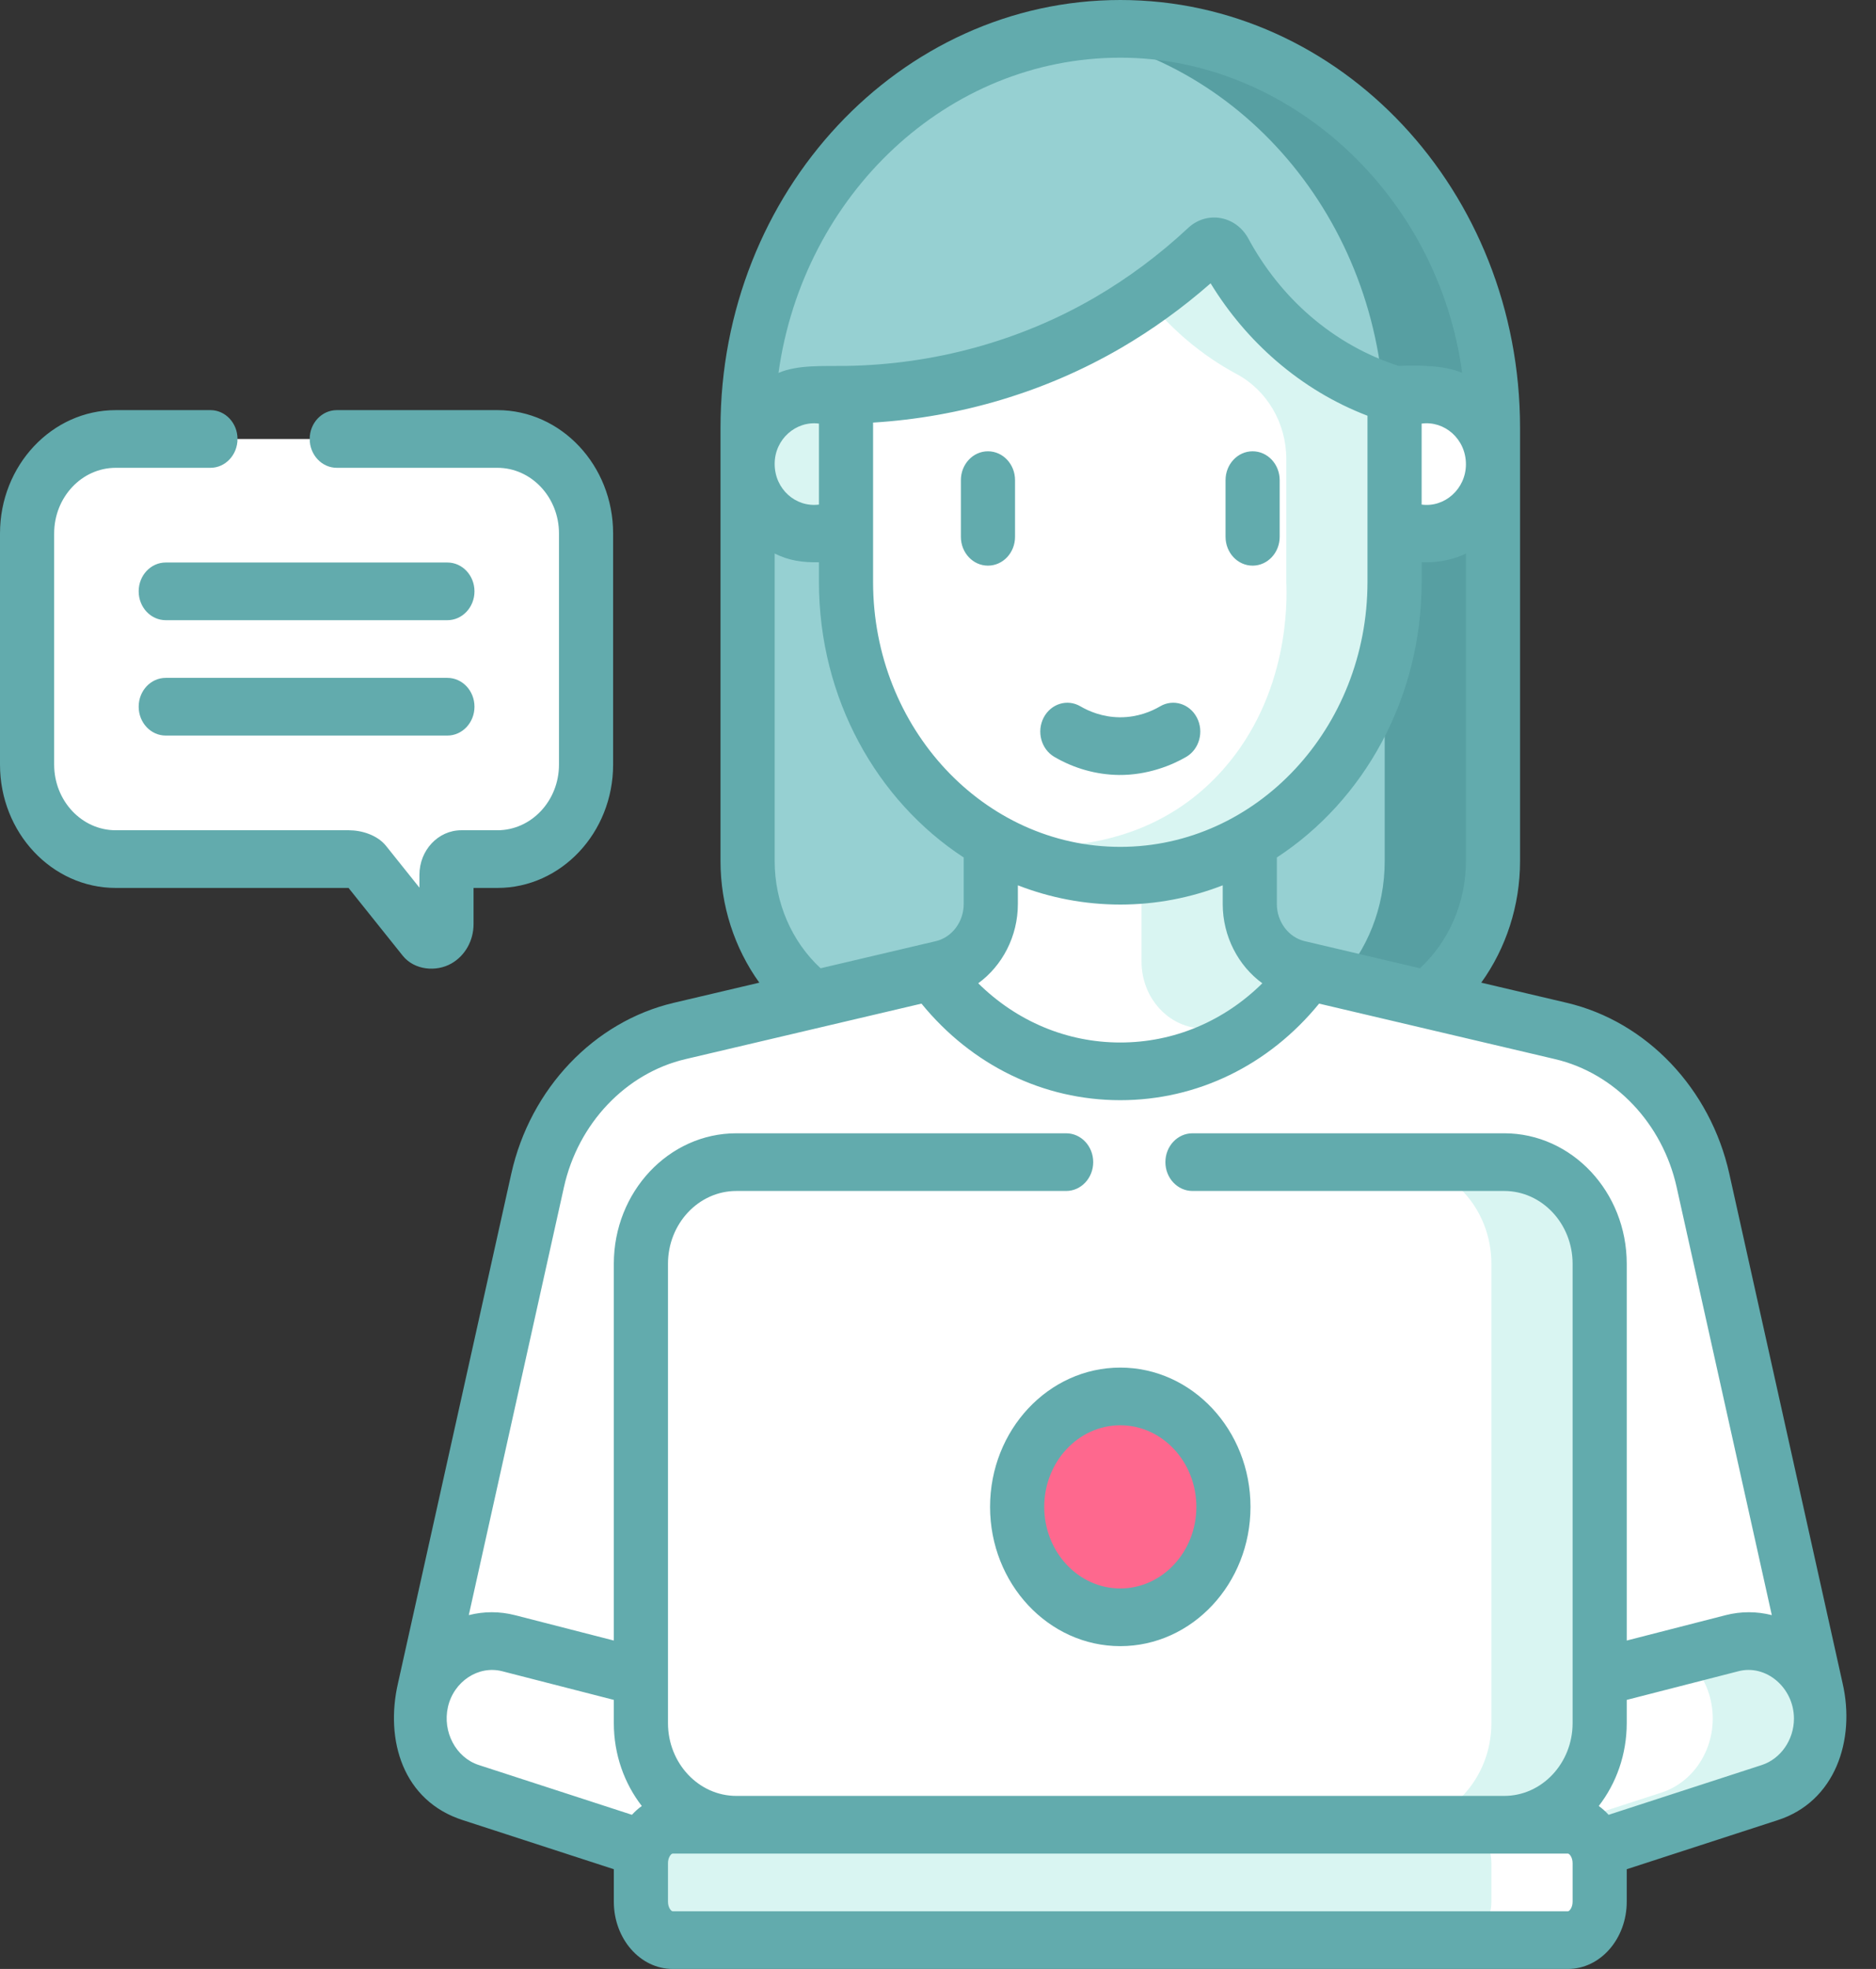
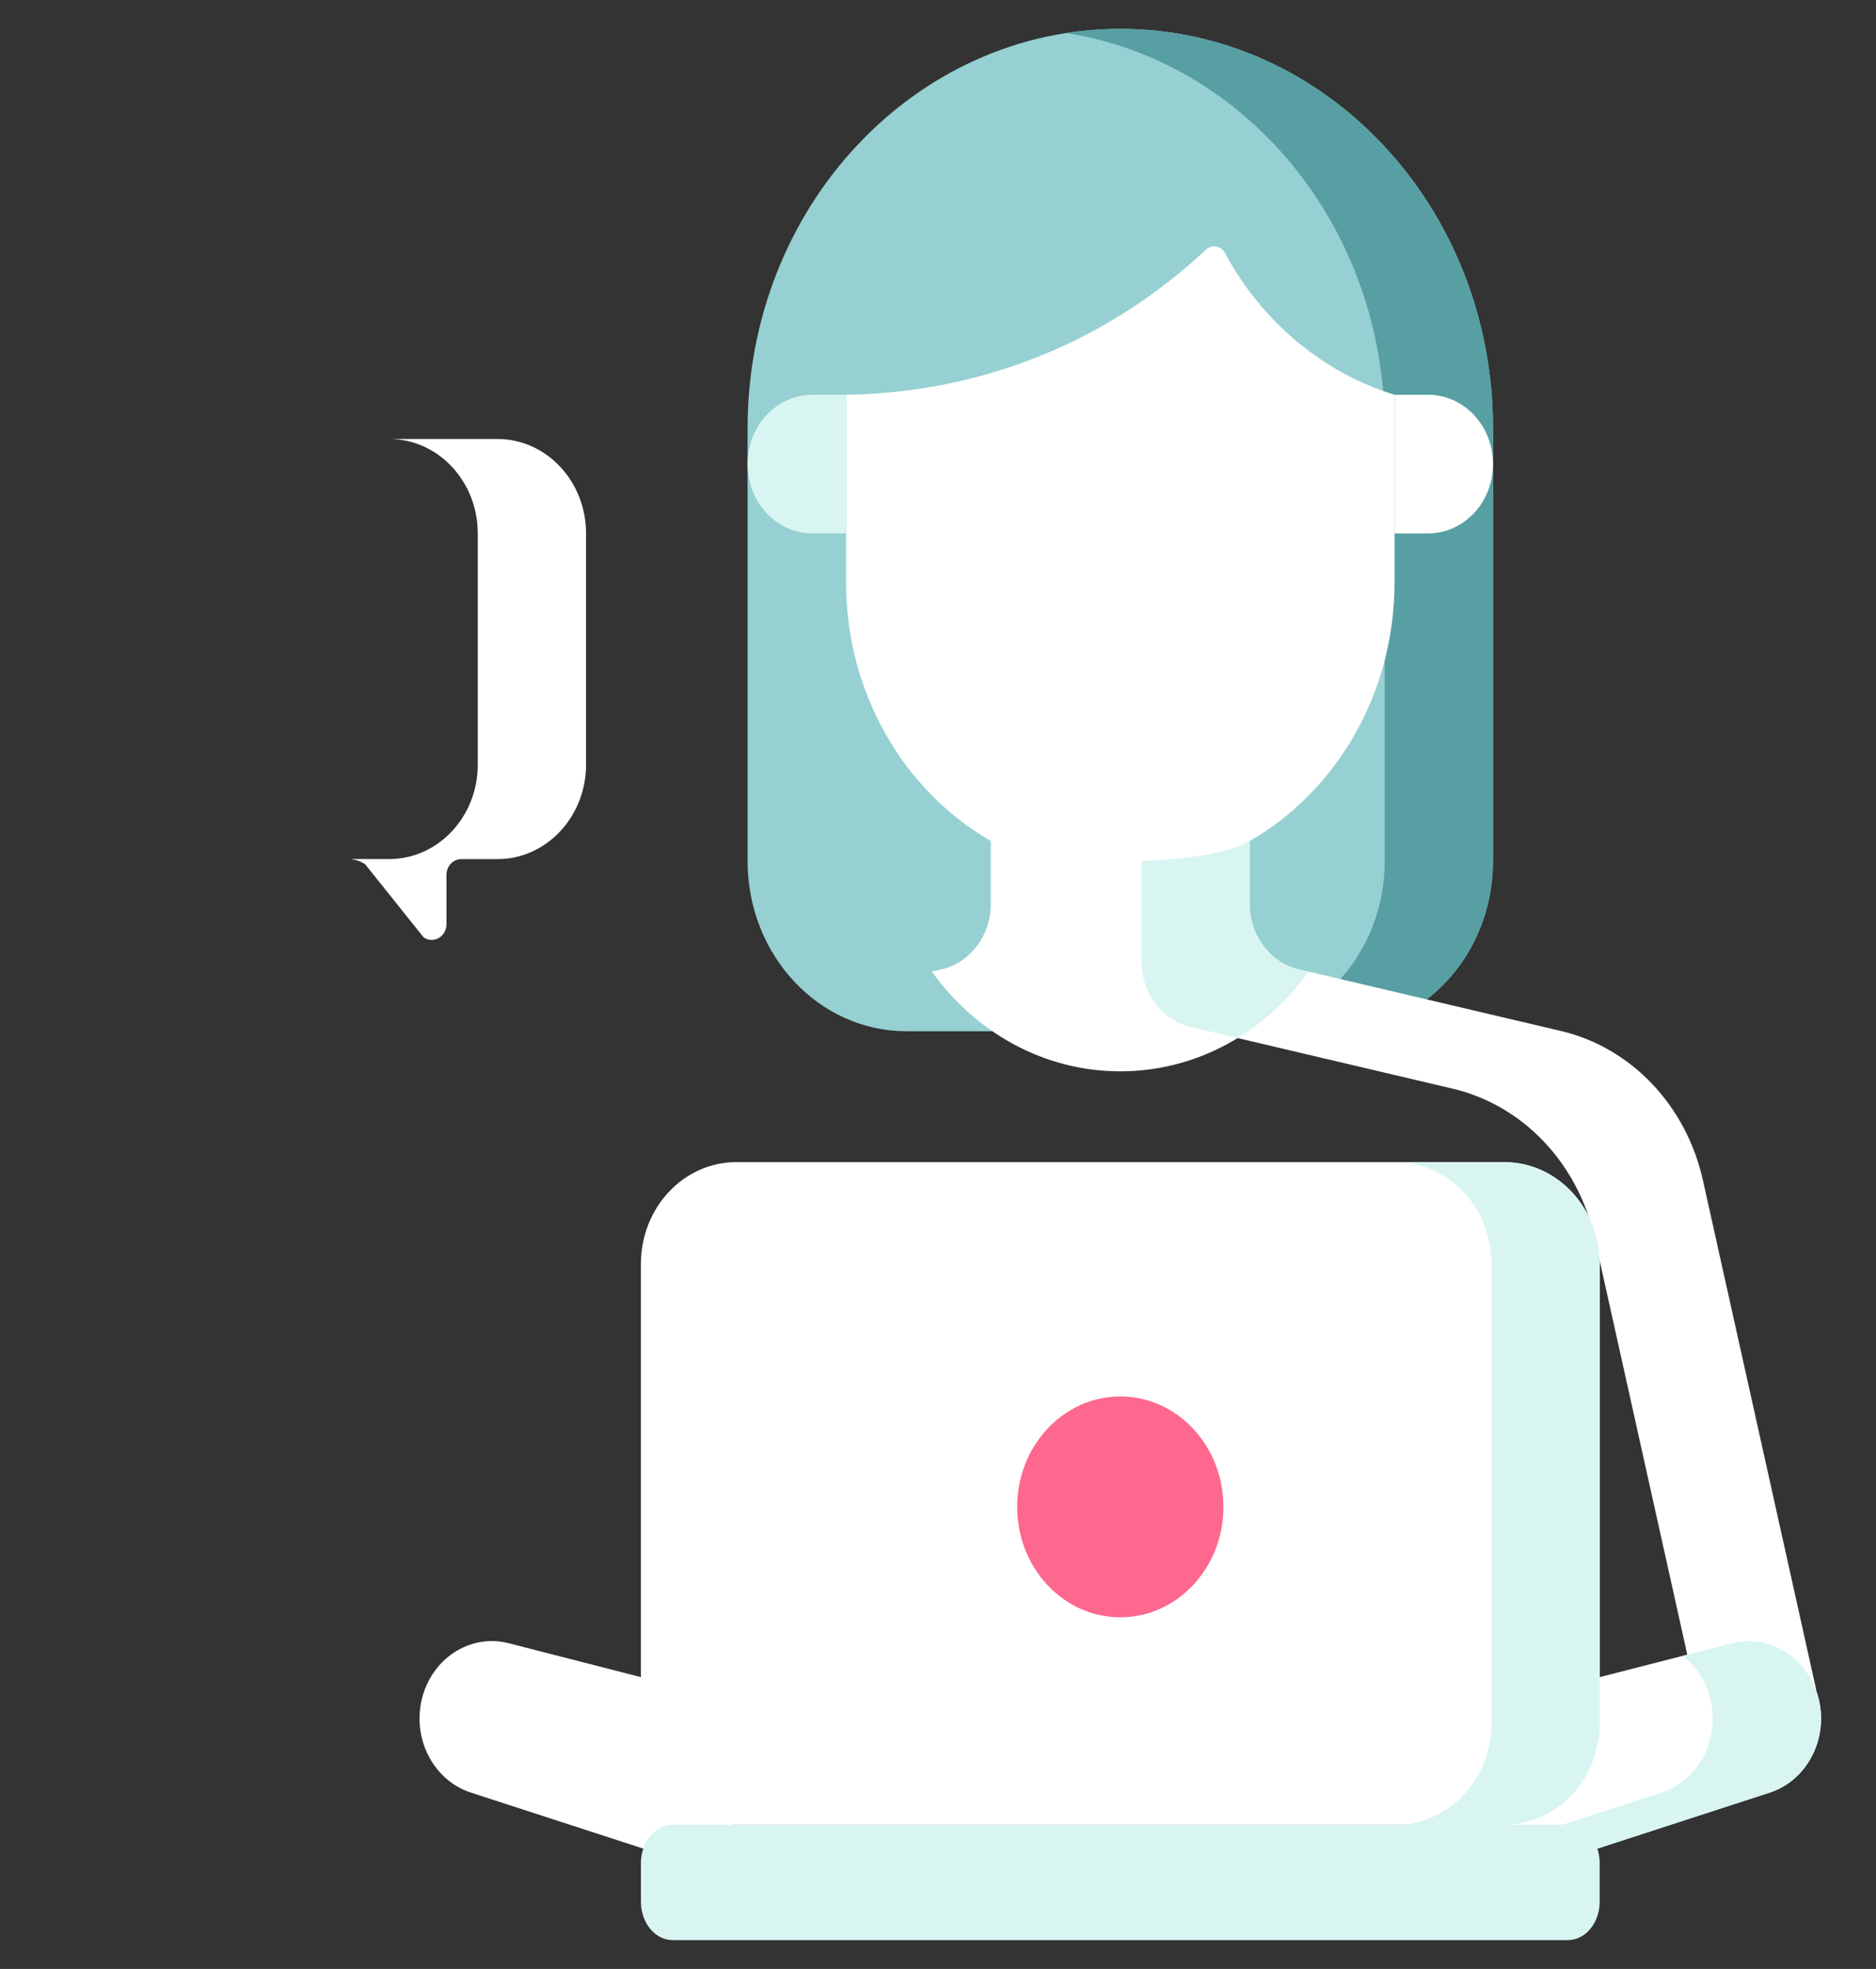
<svg xmlns="http://www.w3.org/2000/svg" width="61" height="64" viewBox="0 0 61 64" fill="none">
  <rect x="0" y="0" width="61" height="64" fill="#333333" stroke="none" />
  <path d="M43.382 33.52H29.474C26.621 33.52 24.309 31.045 24.309 27.992V13.909C24.309 6.745 29.735 0.938 36.428 0.938C43.12 0.938 48.546 6.745 48.546 13.909V27.992C48.546 31.045 46.234 33.52 43.382 33.52Z" fill="#96D0D2" />
  <path d="M36.428 0.938C35.829 0.938 35.242 0.985 34.667 1.074C40.525 1.987 45.025 7.385 45.025 13.909V27.992C45.025 31.045 42.713 33.52 39.861 33.52H43.382C46.234 33.52 48.546 31.045 48.546 27.992V13.909C48.546 6.745 43.12 0.938 36.428 0.938Z" fill="#579FA2" />
-   <path d="M52.966 54.916H59.054L55.373 38.367C54.832 35.934 53.038 34.048 50.757 33.511L42.553 31.581L40.471 31.506C39.541 31.287 38.877 30.404 38.877 29.384V22.768H33.977V29.384C33.977 30.404 33.314 31.287 32.383 31.506L30.302 31.581L22.097 33.511C19.816 34.048 18.022 35.934 17.482 38.367L13.8 54.916" fill="white" />
  <path d="M40.245 33.742L47.237 35.387C49.518 35.924 51.311 37.81 51.852 40.242L55.116 54.917H59.054L55.373 38.367C54.832 35.935 53.039 34.049 50.758 33.512L42.553 31.582L40.245 33.742Z" fill="white" />
  <path d="M57.545 58.267L49.304 60.944L48.24 55.483L56.315 53.412C57.577 53.088 58.846 53.921 59.149 55.272C59.439 56.567 58.736 57.88 57.545 58.267Z" fill="white" />
  <path d="M59.148 55.272C58.846 53.921 57.577 53.088 56.314 53.412L54.718 53.821C55.157 54.161 55.491 54.663 55.627 55.272C55.917 56.567 55.214 57.88 54.024 58.267L49.094 59.868L49.304 60.944L57.545 58.267C58.735 57.88 59.438 56.567 59.148 55.272Z" fill="#D9F5F2" />
  <path d="M15.311 58.267L23.552 60.944L24.616 55.483L16.541 53.412C15.279 53.088 14.01 53.921 13.707 55.272C13.417 56.567 14.12 57.88 15.311 58.267Z" fill="white" />
  <path d="M30.302 31.581C31.711 33.551 33.93 34.823 36.427 34.823C38.925 34.823 41.144 33.551 42.553 31.581L40.471 31.506C39.541 31.287 38.878 30.404 38.878 29.384V22.768H32.217V29.384C32.217 30.404 31.553 31.287 30.623 31.506L30.302 31.581Z" fill="white" />
  <path d="M38.711 33.381L40.245 33.741C41.143 33.192 41.928 32.456 42.553 31.581L42.233 31.506C41.302 31.287 40.639 30.404 40.639 29.384V22.768H37.118V31.259C37.118 32.279 37.781 33.162 38.711 33.381Z" fill="#D9F5F2" />
  <path d="M45.346 12.832C44.583 12.597 43.327 12.1 42.06 11.008C40.948 10.051 40.249 8.999 39.83 8.224C39.703 7.989 39.406 7.935 39.215 8.114C38.371 8.901 37.312 9.742 36.016 10.495C32.629 12.465 29.397 12.804 27.51 12.832V18.918C27.51 22.543 29.397 25.695 32.177 27.312C33.441 28.047 34.719 27.996 36.258 27.996C36.258 27.996 39.388 28.055 40.643 27.332C43.443 25.722 45.346 22.558 45.346 18.918V12.832Z" fill="white" />
-   <path d="M42.06 11.009C40.946 10.049 40.246 8.994 39.827 8.219C39.7 7.985 39.406 7.936 39.215 8.114C38.663 8.629 38.017 9.167 37.274 9.689C37.62 10.125 38.037 10.576 38.539 11.009C39.114 11.504 39.686 11.877 40.212 12.159C41.195 12.686 41.825 13.747 41.825 14.919V18.918C41.851 19.519 41.929 22.566 39.777 25.005C36.813 28.364 32.43 27.387 32.217 27.335C33.087 27.821 34.25 28.297 35.655 28.429C35.923 28.454 36.181 28.465 36.428 28.464C41.353 28.464 45.346 24.191 45.346 18.918V12.832C44.583 12.598 43.327 12.1 42.06 11.009Z" fill="#D9F5F2" />
  <path d="M46.435 17.338H45.345V12.832H46.435C47.601 12.832 48.546 13.838 48.546 15.079V15.091C48.545 16.332 47.601 17.338 46.435 17.338Z" fill="white" />
  <path d="M26.419 17.338H27.509V12.832H26.419C25.254 12.832 24.309 13.838 24.309 15.079V15.091C24.309 16.332 25.254 17.338 26.419 17.338Z" fill="#D9F5F2" />
  <path d="M21.872 59.312H50.983C51.553 59.312 52.015 59.872 52.015 60.562V61.812C52.015 62.503 51.553 63.062 50.983 63.062H21.872C21.302 63.062 20.84 62.503 20.84 61.812V60.562C20.84 59.872 21.302 59.312 21.872 59.312Z" fill="#D9F5F2" />
-   <path d="M50.983 59.312H47.462C48.032 59.312 48.494 59.872 48.494 60.562V61.812C48.494 62.503 48.032 63.062 47.462 63.062H50.983C51.553 63.062 52.015 62.503 52.015 61.812V60.562C52.015 59.872 51.553 59.312 50.983 59.312Z" fill="white" />
  <path d="M48.912 59.313H23.943C22.229 59.313 20.84 57.833 20.84 56.008V41.08C20.84 39.254 22.229 37.774 23.943 37.774H48.912C50.626 37.774 52.015 39.254 52.015 41.08V56.008C52.015 57.833 50.626 59.313 48.912 59.313Z" fill="white" />
  <path d="M48.911 37.774H45.39C47.104 37.774 48.494 39.254 48.494 41.08V56.008C48.494 57.833 47.104 59.313 45.39 59.313H48.911C50.625 59.313 52.015 57.833 52.015 56.008V41.08C52.015 39.254 50.625 37.774 48.911 37.774Z" fill="#D9F5F2" />
  <path d="M36.428 52.57C38.28 52.57 39.781 50.963 39.781 48.98C39.781 46.998 38.28 45.391 36.428 45.391C34.576 45.391 33.074 46.998 33.074 48.98C33.074 50.963 34.576 52.57 36.428 52.57Z" fill="#FE688E" />
-   <path d="M16.173 27.924H14.999C14.733 27.924 14.518 28.154 14.518 28.436V30.039C14.518 30.448 14.09 30.692 13.771 30.465L11.877 28.096C11.719 27.984 11.533 27.924 11.344 27.924H3.764C2.171 27.924 0.88 26.55 0.88 24.854V17.339C0.88 15.643 2.171 14.269 3.764 14.269H16.173C17.765 14.269 19.056 15.643 19.056 17.339V24.854C19.056 26.549 17.765 27.924 16.173 27.924Z" fill="white" />
  <path d="M16.173 14.269H12.652C14.244 14.269 15.535 15.643 15.535 17.339V24.854C15.535 26.55 14.244 27.924 12.652 27.924H11.477C11.458 27.924 11.44 27.928 11.421 27.931C11.583 27.945 11.741 28 11.877 28.096L13.771 30.465C14.09 30.692 14.518 30.448 14.518 30.039V28.436C14.518 28.154 14.733 27.925 14.998 27.925H16.173C17.765 27.925 19.056 26.55 19.056 24.854V17.34C19.056 15.643 17.765 14.269 16.173 14.269Z" fill="white" />
-   <path d="M14.547 22.034H5.389C4.903 22.034 4.509 22.453 4.509 22.971C4.509 23.489 4.903 23.909 5.389 23.909H14.547C15.033 23.909 15.428 23.489 15.428 22.971C15.428 22.453 15.033 22.034 14.547 22.034ZM14.547 18.284H5.389C4.903 18.284 4.509 18.703 4.509 19.221C4.509 19.739 4.903 20.159 5.389 20.159H14.547C15.033 20.159 15.428 19.739 15.428 19.221C15.428 18.703 15.033 18.284 14.547 18.284ZM14.679 31.317C15.123 31.064 15.398 30.574 15.398 30.039V28.862H16.173C18.248 28.862 19.936 27.064 19.936 24.853V17.339C19.936 15.129 18.248 13.331 16.173 13.331H10.951C10.465 13.331 10.07 13.751 10.07 14.268C10.07 14.786 10.465 15.206 10.951 15.206H16.173C17.277 15.206 18.176 16.163 18.176 17.339V24.853C18.176 26.03 17.277 26.987 16.173 26.987H14.998C14.248 26.987 13.638 27.637 13.638 28.436V28.852L12.547 27.488C12.263 27.141 11.762 26.988 11.344 26.987H3.764C2.659 26.987 1.761 26.03 1.761 24.853V17.339C1.761 16.163 2.659 15.206 3.764 15.206H6.843C7.329 15.206 7.723 14.786 7.723 14.268C7.723 13.751 7.329 13.331 6.843 13.331H3.764C1.688 13.331 0 15.129 0 17.339V24.853C0 27.064 1.688 28.862 3.764 28.862H11.333L13.101 31.072C13.48 31.536 14.186 31.598 14.679 31.317ZM40.73 14.669C40.244 14.669 39.85 15.089 39.85 15.607V17.449C39.85 17.967 40.244 18.386 40.73 18.386C41.216 18.386 41.61 17.967 41.61 17.449V15.607C41.61 15.089 41.216 14.669 40.73 14.669ZM59.911 54.7L56.23 38.151C55.615 35.388 53.542 33.207 50.947 32.596L48.164 31.941C48.971 30.821 49.426 29.434 49.426 27.991V13.909C49.427 6.203 43.591 0 36.428 0C29.26 0 23.428 6.24 23.428 13.909V27.991C23.428 29.434 23.884 30.821 24.69 31.941L21.907 32.596C19.313 33.207 17.24 35.388 16.625 38.151L12.944 54.7C12.511 56.562 13.101 58.539 15.054 59.164L19.959 60.758V61.812C19.959 63.019 20.817 64 21.872 64H50.983C52.037 64 52.895 63.019 52.895 61.812V60.758L57.801 59.164C59.669 58.565 60.344 56.563 59.911 54.7ZM41.046 31.961C39.796 33.197 38.166 33.886 36.427 33.886C34.689 33.886 33.059 33.197 31.808 31.961C32.59 31.393 33.097 30.435 33.097 29.385V28.777C34.137 29.181 35.258 29.402 36.427 29.402C37.596 29.402 38.717 29.181 39.758 28.777V29.385C39.758 30.435 40.264 31.393 41.046 31.961ZM36.427 27.527C31.995 27.527 28.389 23.665 28.389 18.918V13.736C31.24 13.561 34.005 12.732 36.438 11.318C37.468 10.719 38.45 10.011 39.364 9.209C39.951 10.168 40.67 11.017 41.506 11.737C42.399 12.506 43.392 13.102 44.465 13.513V18.918C44.465 23.665 40.859 27.527 36.427 27.527ZM41.518 27.872C44.339 26.03 46.226 22.705 46.226 18.918V18.276C46.716 18.296 47.237 18.203 47.666 17.992V27.991C47.666 29.331 47.113 30.604 46.172 31.473L42.422 30.591C41.898 30.468 41.518 29.961 41.518 29.385V27.872H41.518ZM46.226 16.401V13.769C46.969 13.67 47.666 14.267 47.666 15.091C47.666 15.893 46.972 16.504 46.226 16.401ZM36.428 1.875C41.894 1.875 46.762 6.303 47.544 12.122C46.976 11.869 46.109 11.869 45.48 11.894C44.431 11.556 43.466 11.014 42.613 10.28C41.799 9.578 41.119 8.729 40.592 7.756C40.399 7.399 40.07 7.156 39.689 7.089C39.309 7.022 38.924 7.138 38.634 7.409C37.698 8.283 36.675 9.044 35.594 9.673C33.167 11.084 30.368 11.852 27.499 11.894C26.792 11.905 25.949 11.849 25.313 12.121C26.122 6.331 30.798 1.875 36.428 1.875ZM26.629 13.769V16.401C25.88 16.499 25.189 15.904 25.189 15.079C25.189 14.269 25.888 13.672 26.629 13.769ZM25.189 17.992C25.667 18.229 26.096 18.284 26.629 18.276V18.918C26.629 22.705 28.516 26.03 31.336 27.872V29.385C31.336 29.961 30.956 30.468 30.433 30.591L26.683 31.473C25.742 30.604 25.189 29.332 25.189 27.991V17.992ZM20.548 58.989L15.568 57.371C14.822 57.129 14.384 56.291 14.564 55.49C14.75 54.658 15.554 54.12 16.335 54.324L19.959 55.254V56.007C19.959 57.03 20.301 57.97 20.869 58.703C20.753 58.785 20.646 58.882 20.548 58.989ZM51.135 61.813C51.135 62.007 51.029 62.125 50.983 62.125H21.872C21.825 62.125 21.72 62.007 21.72 61.813V60.563C21.72 60.368 21.825 60.25 21.872 60.25H50.983C51.029 60.25 51.135 60.368 51.135 60.563V61.813H51.135ZM38.775 38.712H48.911C50.137 38.712 51.135 39.774 51.135 41.08V56.007C51.135 57.313 50.137 58.375 48.911 58.375H23.943C22.717 58.375 21.72 57.313 21.72 56.007V41.08C21.72 39.774 22.717 38.712 23.943 38.712H34.667C35.153 38.712 35.547 38.292 35.547 37.774C35.547 37.257 35.153 36.837 34.667 36.837H23.943C21.746 36.837 19.959 38.74 19.959 41.08V53.325L16.748 52.501C16.245 52.372 15.732 52.374 15.243 52.499L18.338 38.584C18.799 36.515 20.349 34.883 22.287 34.427L29.963 32.622C31.596 34.624 33.922 35.761 36.427 35.761C38.932 35.761 41.258 34.624 42.892 32.622C42.892 32.622 50.551 34.423 50.567 34.427C52.506 34.883 54.057 36.515 54.517 38.584L57.612 52.499C57.123 52.374 56.61 52.372 56.107 52.501L52.895 53.325V41.079C52.895 38.74 51.108 36.837 48.911 36.837H38.775C38.288 36.837 37.894 37.256 37.894 37.774C37.894 38.292 38.288 38.712 38.775 38.712ZM57.287 57.371L52.306 58.989C52.208 58.882 52.101 58.785 51.985 58.703C52.553 57.97 52.895 57.03 52.895 56.007V55.254L56.52 54.324C57.424 54.084 58.332 54.859 58.332 55.862C58.332 56.55 57.902 57.17 57.287 57.371ZM32.193 48.98C32.193 51.476 34.093 53.507 36.427 53.507C38.762 53.507 40.661 51.476 40.661 48.98C40.661 46.483 38.762 44.453 36.427 44.453C34.093 44.453 32.193 46.483 32.193 48.98ZM38.901 48.98C38.901 50.442 37.791 51.632 36.427 51.632C35.063 51.632 33.954 50.442 33.954 48.98C33.954 47.517 35.063 46.328 36.427 46.328C37.791 46.328 38.901 47.517 38.901 48.98ZM32.124 14.669C31.638 14.669 31.244 15.089 31.244 15.607V17.449C31.244 17.967 31.638 18.386 32.124 18.386C32.611 18.386 33.005 17.967 33.005 17.449V15.607C33.005 15.089 32.611 14.669 32.124 14.669ZM37.723 22.959C37.445 23.122 36.996 23.315 36.427 23.315C36.418 23.315 36.408 23.315 36.399 23.315C35.842 23.308 35.402 23.117 35.131 22.959C34.705 22.709 34.17 22.874 33.935 23.327C33.701 23.78 33.855 24.351 34.281 24.601C34.923 24.978 35.649 25.181 36.381 25.19C37.314 25.2 38.113 24.871 38.573 24.601C38.999 24.351 39.154 23.78 38.919 23.327C38.684 22.874 38.149 22.709 37.723 22.959Z" fill="#62ABAD" />
</svg>